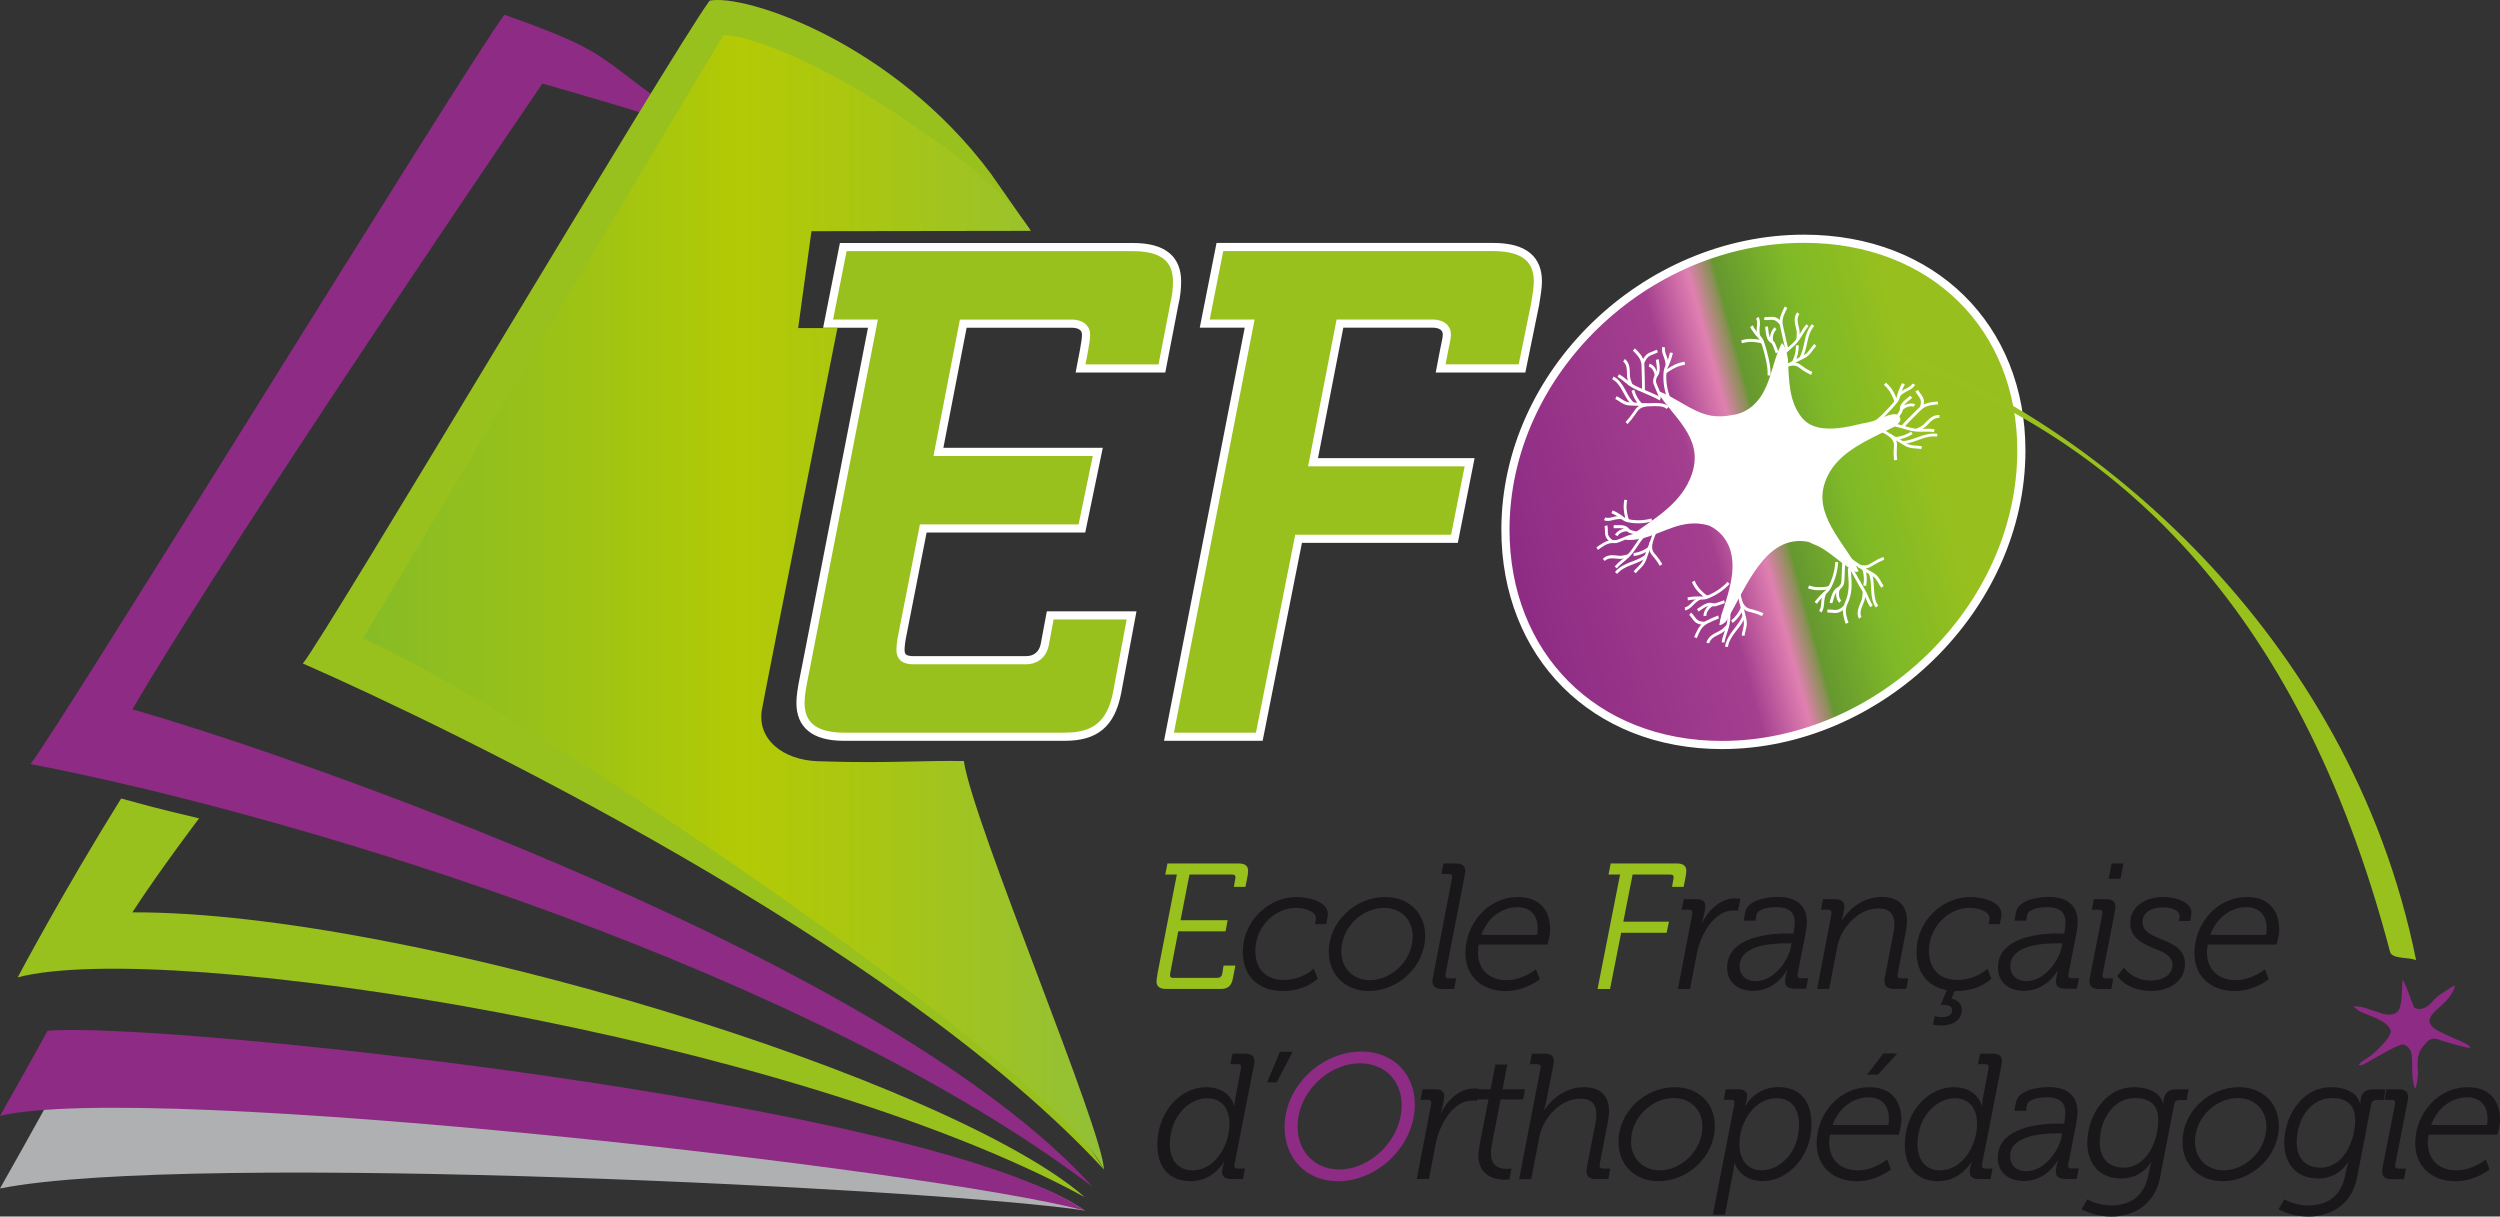
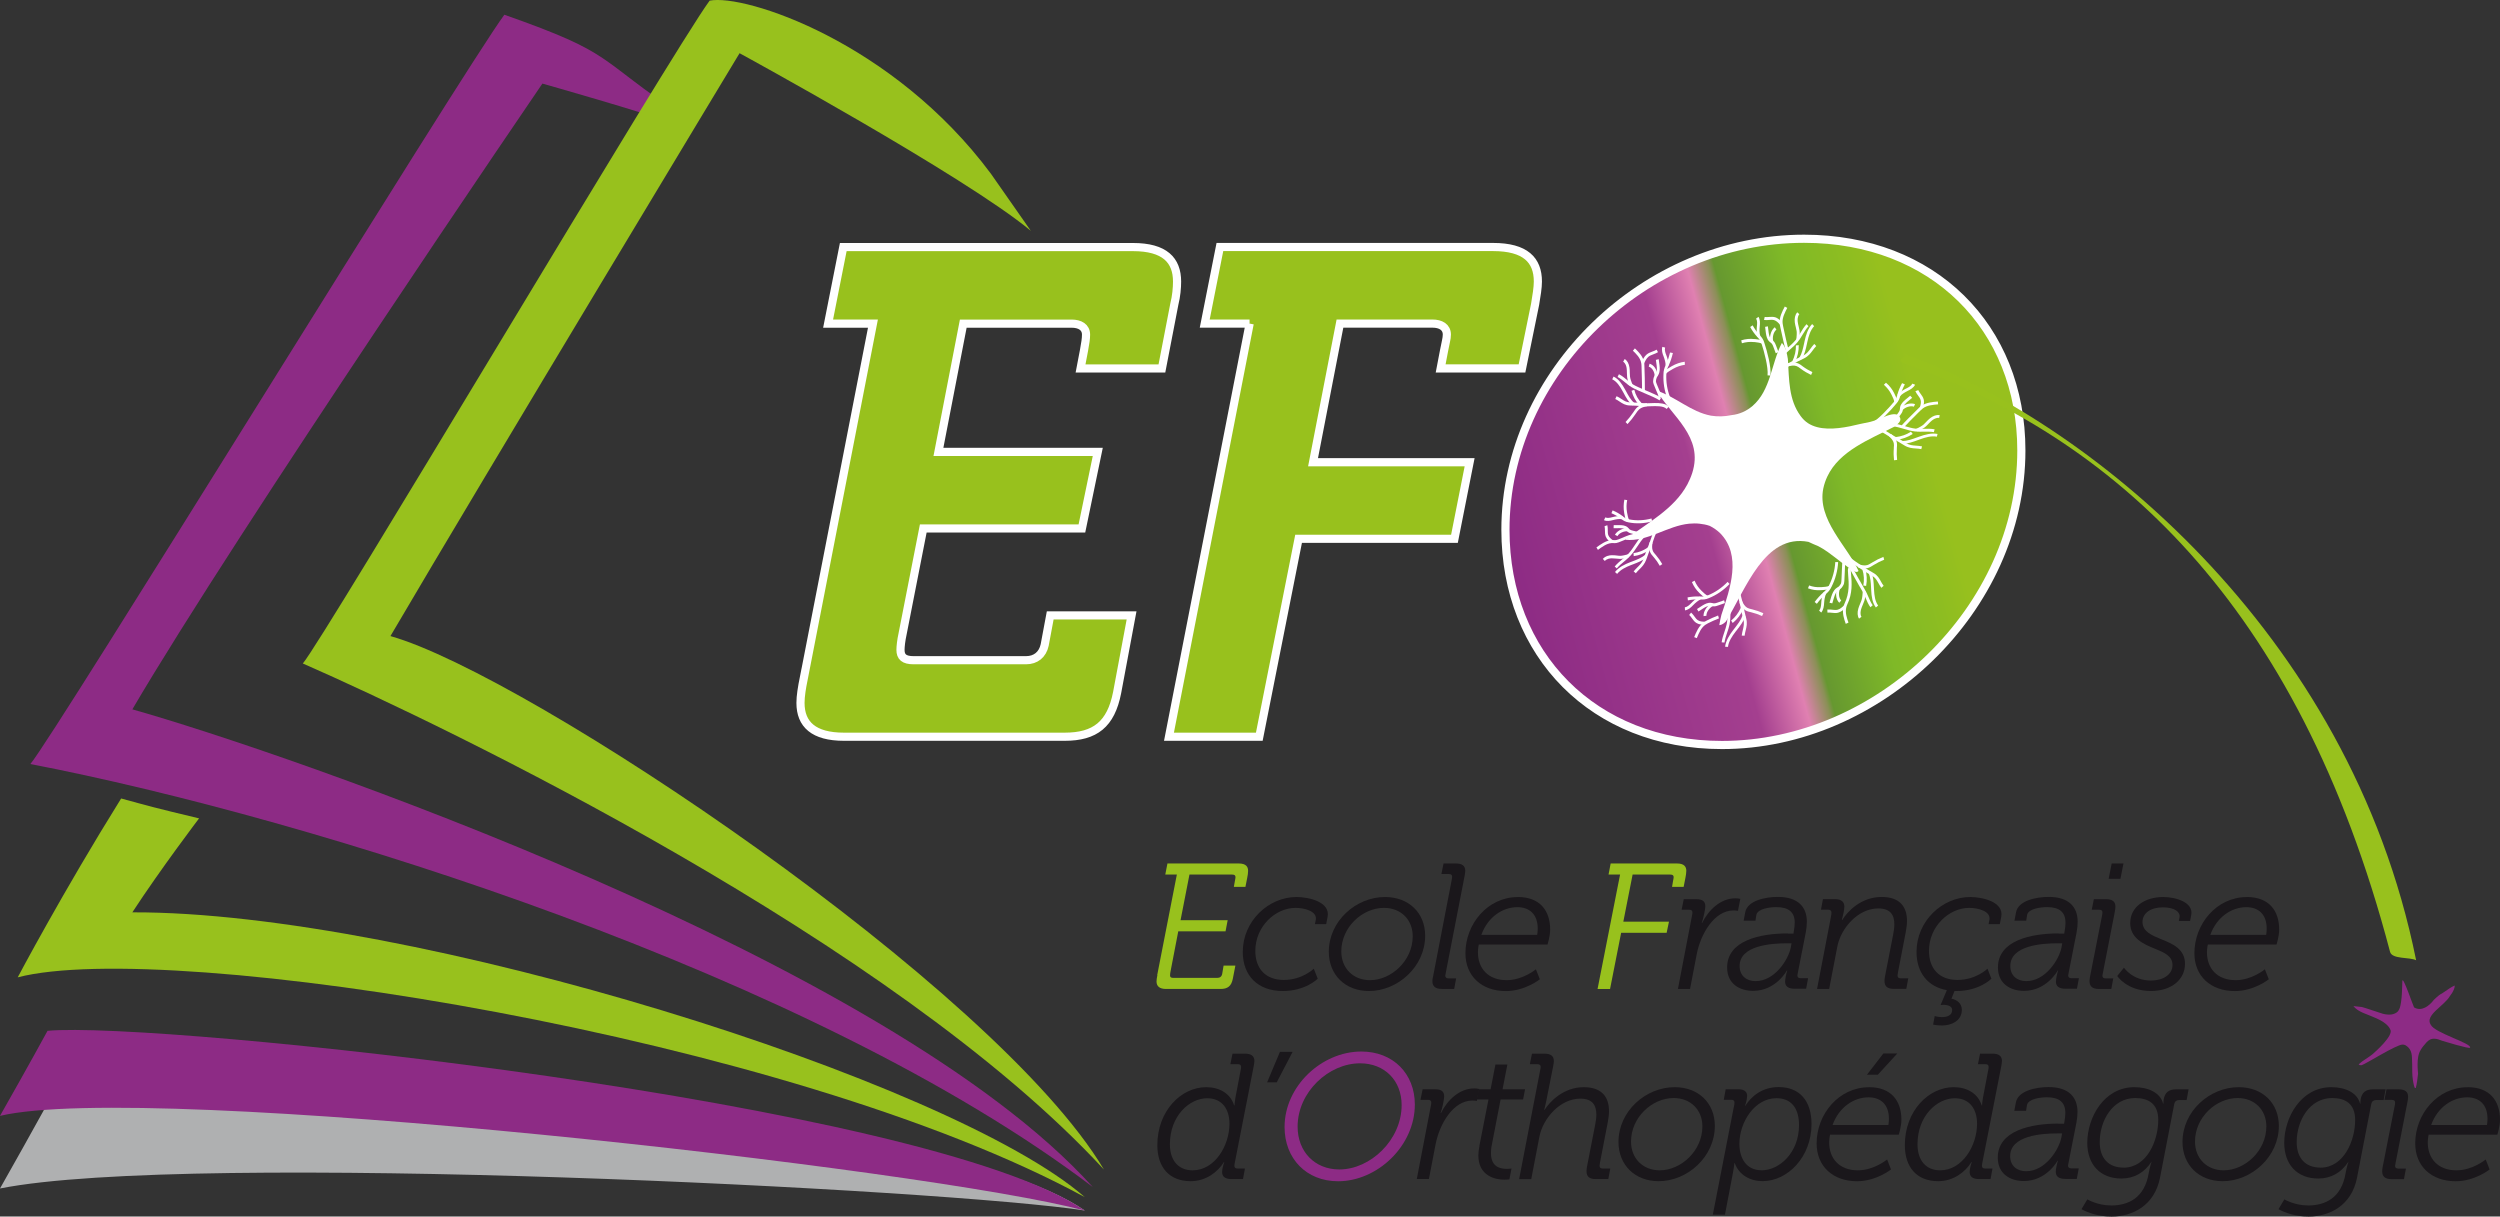
<svg xmlns="http://www.w3.org/2000/svg" id="Calque_2" data-name="Calque 2" viewBox="0 0 460 223.84">
  <rect x="0" y="0" width="460" height="223.84" fill="#333333" stroke="none" />
  <defs>
    <style>
      .cls-1 {
        fill: #fff;
      }

      .cls-2 {
        fill: #8d2b85;
      }

      .cls-3, .cls-4 {
        fill: none;
      }

      .cls-5 {
        fill: url(#Dégradé_sans_nom_2);
      }

      .cls-6 {
        fill: #98c11d;
      }

      .cls-7 {
        clip-path: url(#clippath-1);
      }

      .cls-8 {
        fill: #1a171b;
      }

      .cls-9 {
        fill: #afb0b1;
      }

      .cls-4 {
        stroke: #fff;
        stroke-miterlimit: 10;
        stroke-width: 1.5px;
      }

      .cls-10 {
        fill: url(#Dégradé_sans_nom_3);
      }

      .cls-11 {
        clip-path: url(#clippath);
      }
    </style>
    <clipPath id="clippath">
      <path class="cls-3" d="M277,97.49c0,22.97,16.25,39.6,39.85,39.6,28.81,0,55.08-25,55.08-54.19,0-22.71-16.24-38.96-39.98-38.96-29.19,0-54.95,24.62-54.95,53.55" />
    </clipPath>
    <linearGradient id="Dégradé_sans_nom_3" data-name="Dégradé sans nom 3" x1="-64.28" y1="531.11" x2="-62.46" y2="531.11" gradientTransform="translate(3749.89 28798.47) scale(54.05 -54.05)" gradientUnits="userSpaceOnUse">
      <stop offset="0" stop-color="#8d2b84" />
      <stop offset=".38" stop-color="#a43f8f" />
      <stop offset=".47" stop-color="#e080b1" />
      <stop offset=".51" stop-color="#8b9057" />
      <stop offset=".52" stop-color="#669830" />
      <stop offset=".65" stop-color="#7fb927" />
      <stop offset=".76" stop-color="#8dbd21" />
      <stop offset=".82" stop-color="#97c01e" />
      <stop offset="1" stop-color="#97c01e" />
    </linearGradient>
    <clipPath id="clippath-1">
-       <path class="cls-3" d="M66.75,117.42c31.87,14.35,128.44,80.63,136.36,97.78,0-6.91-24.12-63.85-25.76-75.17-3.62-.05-6.63.02-9.79.09-4.56.1-9.45.2-17.02-.05-6.62-.22-11.29-4.14-10.34-9.53.67-3.83,13.89-70.18,13.89-70.18h-7.23l2.45-17.82,40.35-.06c-6.56-9.87-19.39-17.84-19.39-17.84-14.87-10.89-31.13-18.18-37.15-18.18-13.59,22.43-61.85,103.99-66.38,110.97" />
-     </clipPath>
+       </clipPath>
    <linearGradient id="Dégradé_sans_nom_2" data-name="Dégradé sans nom 2" x1="-65.73" y1="531.94" x2="-63.91" y2="531.94" gradientTransform="translate(4982.76 39893.41) scale(74.79 -74.79)" gradientUnits="userSpaceOnUse">
      <stop offset="0" stop-color="#87bc26" />
      <stop offset=".23" stop-color="#98c119" />
      <stop offset=".51" stop-color="#b3ca05" />
      <stop offset=".65" stop-color="#abc70f" />
      <stop offset=".91" stop-color="#99c22c" />
      <stop offset="1" stop-color="#92c037" />
    </linearGradient>
  </defs>
  <g id="Calque_2-2" data-name="Calque 2">
    <g id="logo-navbar">
      <g>
        <path class="cls-9" d="M12.48,196.26c20-1.88,158.31,6.51,187.13,26.48-24.95-3.87-164.52-11.02-199.61-4.06,5.38-9.46,12.48-22.42,12.48-22.42" />
        <path class="cls-2" d="M126.07,21.67c-16.93-11.34-12.54-11.65-33.27-18.96C84.96,13.4,9.87,135.59,5.59,140.58c51.62,9.96,143.86,38.68,195.48,77.83-37.86-41.95-148.94-80.05-176.72-87.89C43.58,97.75,99.8,15.38,99.8,15.38c0,0,19.16,5.41,25.1,7.68,3.96,1.51-3.86-4.31,1.17-1.4" />
        <path class="cls-6" d="M182.33,31.97C164.29,7.71,137.02-1.17,130.57.12c-7.1,9.68-70.98,117.44-74.85,121.96,26.46,11.61,108.68,51.17,147.4,93.11-20-33.56-106.11-91.05-131.28-98.15,17.42-29.68,64.24-107.25,64.24-107.25,0,0,41.52,22.64,53.59,32.68" />
        <path class="cls-6" d="M36.63,150.58c-8.14-1.94-9.21-2.26-14.34-3.66-10.75,17.25-19.03,32.91-19.03,32.91,27.65-7.21,142.01,10.83,196.35,40.45-24.63-21.51-124.1-52.58-175.26-52.41,5.22-8,12.28-17.29,12.28-17.29" />
        <path class="cls-2" d="M8.75,189.67c20-1.88,162.04,13.11,190.86,33.08C171.4,215.19,27.47,198.83,0,205.32c5.38-9.46,8.75-15.66,8.75-15.66" />
        <path class="cls-6" d="M147.93,124.65l12.69-65.1h-8.25l2.79-14.09h53.3c5.84,0,8.12,2.41,8.12,6.35,0,1.14-.13,2.67-.51,4.19l-2.28,11.8h-14.97l.63-3.3c.25-1.4.38-2.16.38-2.92,0-1.4-1.14-2.03-2.66-2.03h-19.93l-4.57,23.6h29.32l-2.92,14.09h-29.19l-3.81,19.42c-.25,1.14-.38,2.28-.38,2.92,0,1.27.64,1.9,2.41,1.9h20.69c1.78,0,3.04-1.02,3.43-2.79l1.02-5.46h14.97l-2.66,14.21c-1.14,5.84-4.06,8.12-9.65,8.12h-40.61c-5.58,0-8-2.28-8-6.22,0-1.27.25-2.79.63-4.7" />
        <path class="cls-4" d="M147.93,124.65l12.69-65.1h-8.25l2.79-14.09h53.3c5.84,0,8.12,2.41,8.12,6.35,0,1.14-.13,2.67-.51,4.19l-2.28,11.8h-14.97l.63-3.3c.25-1.4.38-2.16.38-2.92,0-1.4-1.14-2.03-2.66-2.03h-19.93l-4.57,23.6h29.32l-2.92,14.09h-29.19l-3.81,19.42c-.25,1.14-.38,2.28-.38,2.92,0,1.27.64,1.9,2.41,1.9h20.69c1.78,0,3.04-1.02,3.43-2.79l1.02-5.46h14.97l-2.66,14.21c-1.14,5.84-4.06,8.12-9.65,8.12h-40.61c-5.58,0-8-2.28-8-6.22,0-1.27.25-2.79.63-4.7Z" />
        <path class="cls-6" d="M229.92,59.54h-8.25l2.79-14.09h50.26c5.96,0,8.25,2.41,8.25,6.35,0,1.14-.26,2.67-.51,4.19l-2.41,11.8h-14.97l.63-3.3c.25-1.4.51-2.16.51-2.92,0-1.4-1.14-2.03-2.66-2.03h-17.01l-4.95,25.51h28.81l-2.79,14.09h-28.68l-7.23,36.42h-16.62l14.85-76.02Z" />
-         <path class="cls-4" d="M229.92,59.54h-8.25l2.79-14.09h50.26c5.96,0,8.25,2.41,8.25,6.35,0,1.14-.26,2.67-.51,4.19l-2.41,11.8h-14.97l.63-3.3c.25-1.4.51-2.16.51-2.92,0-1.4-1.14-2.03-2.66-2.03h-17.01l-4.95,25.51h28.81l-2.79,14.09h-28.68l-7.23,36.42h-16.62l14.85-76.02Z" />
+         <path class="cls-4" d="M229.92,59.54h-8.25l2.79-14.09h50.26c5.96,0,8.25,2.41,8.25,6.35,0,1.14-.26,2.67-.51,4.19l-2.41,11.8h-14.97l.63-3.3c.25-1.4.51-2.16.51-2.92,0-1.4-1.14-2.03-2.66-2.03h-17.01l-4.95,25.51h28.81l-2.79,14.09h-28.68l-7.23,36.42h-16.62l14.85-76.02" />
      </g>
      <g class="cls-11">
        <rect class="cls-10" x="266.56" y="33.24" width="115.8" height="114.55" transform="translate(-12.37 87.06) rotate(-15)" />
      </g>
      <path class="cls-4" d="M331.95,43.93c23.73,0,39.98,16.24,39.98,38.96,0,29.19-26.27,54.19-55.08,54.19-23.61,0-39.85-16.63-39.85-39.6,0-28.93,25.76-53.55,54.95-53.55Z" />
      <g class="cls-7">
        <rect class="cls-5" x="66.75" y="6.45" width="136.36" height="208.75" />
      </g>
      <g>
        <path class="cls-1" d="M341.95,105.01c-1.97-4.42-7.66-9.42-6.46-15.15.17-.79.42-1.51.74-2.19,2.22-4.71,7.77-6.82,12.19-9.09.65-.44,1.44-1.02,1.22-1.65-.63-1.8-3.67.3-5.5.69-.61.13-1.21.26-1.82.38-2.51.62-5.55,1.23-7.97.59-.61-.16-1.18-.4-1.69-.73-.55-.37-.99-.82-1.35-1.32-2.21-3-2.1-6.65-2.34-10.47-.18-1.07-.36-2.14-1.1-2.98-1.98,3.77-2.01,8.69-5.43,11.63-.53.44-1.1.81-1.74,1.1-.64.28-1.33.48-2.09.56-.67.14-1.32.22-1.95.23-.63.01-1.25-.03-1.85-.13-3.68-.69-6.45-3.46-9.98-4.61,2.76,4.74,8.69,8.49,6.54,15.16-.24.75-.55,1.45-.9,2.11-2.47,4.59-7.4,7.08-11.42,10.18,4.09.42,7.74-2.57,11.75-2.96.64-.06,1.28-.07,1.91,0,.63.06,1.26.19,1.88.4.72.36,1.34.8,1.88,1.31,4.06,4.09,1.88,10.24.27,15.05-.16.64-.3,1.28-.39,1.91.46-.03.89-.33,1.23-.69,3.66-5.92,7.08-16.18,15.17-14.64.56.26,1.3.6,1.8.79.61.31,1.19.68,1.76,1.08,1.72,1.21,3.33,2.7,5.13,3.66.26.03.44-.04.54-.2" />
        <path class="cls-1" d="M320.28,107.17l-.48-.2c-.47,1.1-.13,2.36.17,3.48.1.37.19.72.25,1.05.15.85.36,1.7.57,2.49.18.71.05,1.25-.1,1.88-.08.34-.17.68-.21,1.08l.53.02c.04-.36.12-.69.2-1,.16-.64.32-1.31.1-2.16-.2-.78-.4-1.62-.56-2.45-.06-.34-.16-.71-.26-1.09-.28-1.03-.59-2.19-.2-3.1" />
        <path class="cls-1" d="M318.62,110.55l-.51-.11c-.19.79-.21,1.59-.23,2.36-.01.67-.03,1.36-.16,2.01-.1.49-.27.99-.43,1.47-.21.61-.42,1.25-.51,1.91l.53.04c.08-.6.27-1.18.48-1.79.17-.5.34-1.01.45-1.54.14-.71.16-1.42.17-2.12.02-.78.03-1.51.21-2.23" />
        <path class="cls-1" d="M321.15,113.36l-.5-.16c-.3.88-.9,1.65-1.48,2.4l-.24.31c-.7.92-1.37,1.93-1.51,3.09l.53.03c.12-1.02.74-1.94,1.39-2.79l.24-.3c.61-.79,1.24-1.6,1.58-2.58" />
        <path class="cls-1" d="M316.13,113.25c-.68.28-1.39.56-2.07.92-.19.1-.4.21-.59.36-.91.67-1.37,1.79-1.74,2.7l.48.19c.42-1.02.82-1.91,1.54-2.43.17-.12.35-.22.52-.31.65-.34,1.35-.62,2.02-.9l-.16-.52Z" />
-         <path class="cls-1" d="M317.73,114.95c-.36.38-.85.86-1.15,1.03-.2.12-.41.23-.64.34-.28.13-.56.27-.83.45-.62.41-1.02.95-1.12,1.52l.52.07c.1-.55.58-.93.86-1.12.24-.16.5-.28.77-.42.22-.11.46-.22.68-.36.42-.26,1.03-.88,1.27-1.13l-.36-.38Z" />
        <path class="cls-1" d="M317.23,110.45c-.4.15-.81.29-1.22.43-.21.07-.44.15-.65.14-.09,0-.18-.03-.27-.05-.09-.02-.19-.04-.28-.05-.58-.07-1.13.23-1.6.52-.32.2-.65.4-.96.62l.26.46c.31-.21.63-.42.94-.61.39-.24.85-.49,1.27-.44.08,0,.15.03.23.04.11.03.22.05.35.06.31.02.61-.08.85-.17.41-.14.82-.28,1.23-.43l-.14-.53Z" />
        <path class="cls-1" d="M311.16,112.71l-.35.45c.2.17.35.38.52.62.22.3.45.62.78.83.49.32,1.1.34,1.59.35l.05-.56c-.45-.01-.97-.03-1.34-.28-.26-.17-.45-.43-.65-.71-.18-.24-.36-.5-.6-.7" />
        <path class="cls-1" d="M315.02,111c-.8.35-1.62,1.39-1.57,2.37l.53-.07c-.03-.7.61-1.52,1.21-1.79l-.18-.52Z" />
        <path class="cls-1" d="M320.52,110.59l-.47.29c.26.52.59,1.11,1.13,1.43.3.18.64.26.96.33l.12.03c.67.16,1.33.39,1.96.68l.24-.52c-.66-.3-1.35-.54-2.05-.71l-.13-.03c-.3-.07-.58-.14-.82-.28-.43-.26-.7-.75-.94-1.23" />
        <path class="cls-1" d="M320.79,112.04l-.48-.21c-.4.92-1.02,1.74-1.79,2.36l.3.44c.84-.68,1.52-1.58,1.97-2.58" />
        <path class="cls-1" d="M317.87,107.07c-1.03,1.08-2.28,1.94-3.62,2.47-.2.08-.43.16-.66.2-.23.03-.46.03-.7.01h-.15c-.74-.03-1.49.03-2.23.17l.06.55c.7-.14,1.41-.2,2.12-.17h.15c.26.02.53.03.8-.01.28-.04.55-.14.78-.23,1.41-.56,2.74-1.47,3.82-2.61l-.36-.38Z" />
        <path class="cls-1" d="M311.8,106.84l-.49.26c.32.76.79,1.45,1.37,2l.09.09c.37.36.76.73,1.25.97l.25-.51c-.42-.2-.76-.53-1.12-.88l-.09-.09c-.53-.51-.96-1.14-1.25-1.83" />
        <path class="cls-1" d="M312.79,109.77c-.68.26-1.39.98-1.59,1.19-.36.38-.75.73-1.19.79l.03.56c.61-.08,1.1-.54,1.51-.97.35-.37.93-.87,1.38-1.05l-.15-.53Z" />
        <path class="cls-1" d="M338.44,100.47l-.5.22c.43,1.3,2.84,2.91,4.14,3.78l.32.21c.68.46,1.39.88,2.06,1.26.61.35.86.81,1.16,1.34.16.29.32.58.55.88l.42-.37c-.21-.27-.36-.55-.51-.82-.3-.55-.61-1.12-1.34-1.53-.66-.38-1.37-.79-2.03-1.24l-.32-.22c-1.16-.77-3.57-2.39-3.95-3.52" />
        <path class="cls-1" d="M340.25,103.33l-.46.31.14.25c.72,1.31,2.05,3.76,2.73,4.87.25.4.44.86.63,1.31.24.57.49,1.15.86,1.66l.43-.36c-.33-.46-.56-1-.8-1.56-.2-.46-.4-.94-.67-1.37-.67-1.1-2-3.54-2.72-4.85l-.14-.25Z" />
        <path class="cls-1" d="M344.34,105.25l-.49.26c.34.81.39,1.77.43,2.7l.02.38c.06,1.14.2,2.31.86,3.19l.42-.36c-.57-.77-.7-1.85-.76-2.9l-.02-.38c-.05-.98-.09-1.99-.47-2.89" />
        <path class="cls-1" d="M340.12,104.42c-.15.31-.11.78-.05,1.5.11,1.27.27,3.18-.65,5.07-.12.24-.18.49-.23.7-.26,1.12.12,2.22.43,3.1l.5-.23c-.28-.81-.64-1.82-.41-2.77.04-.18.1-.39.19-.57,1-2.05.82-4.06.71-5.39-.04-.5-.09-1.02-.01-1.17l-.46-.23Z" />
        <path class="cls-1" d="M343.28,108.83h-.53c-.03.53-.1,1.21-.21,1.55-.07.23-.17.46-.27.69-.12.29-.25.6-.34.91-.21.73-.16,1.39.13,1.85l.45-.33c-.28-.44-.16-1.06-.07-1.39.08-.28.2-.56.32-.85.1-.24.2-.48.29-.74.16-.48.22-1.35.24-1.7" />
        <path class="cls-1" d="M339.1,103.03c-.13.24-.16.84-.21,2.27-.03.74-.06,1.86-.14,2.05-.11.19-.24.42-.4.56-.07.06-.15.11-.24.16-.09.05-.17.11-.25.17-.49.38-.72.99-.9,1.53-.12.37-.23.75-.33,1.13l.51.12c.1-.37.21-.74.33-1.1.14-.45.33-.96.69-1.23.07-.05.13-.09.21-.14.1-.06.21-.13.31-.22.25-.22.41-.5.54-.74.14-.24.17-.86.22-2.32.02-.77.06-1.82.14-2.01l-.46-.25Z" />
        <path class="cls-1" d="M339.33,111.39c-.36.32-.76.69-1.21.8-.31.08-.63.04-.97,0-.3-.03-.6-.07-.92-.03l.02.56c.26-.03.52,0,.8.03.37.04.75.09,1.15-.01.58-.15,1.06-.58,1.45-.93l-.32-.42Z" />
        <path class="cls-1" d="M338.55,108.38l-.47-.22c-.38.83-.33,2.13.35,2.75l.36-.43c-.49-.44-.52-1.48-.24-2.1" />
        <path class="cls-1" d="M346.54,102.46c-.7.28-1.39.63-2.04,1.03l-.12.07c-.28.17-.54.34-.82.42-.5.14-1.03.01-1.53-.13l-.17.54c.55.16,1.18.31,1.81.13.35-.1.66-.29.96-.48l.11-.07c.63-.39,1.28-.72,1.95-.99l-.15-.52Z" />
        <path class="cls-1" d="M343.19,104.63l-.5.21c.29.92.35,1.92.16,2.9l.52.07c.2-1.08.14-2.18-.18-3.19" />
        <path class="cls-1" d="M338.22,103.42h-.53c-.08,1.49-.49,2.98-1.17,4.33-.1.2-.23.43-.38.62-.15.19-.34.35-.53.53l-.12.11c-.59.53-1.12,1.12-1.6,1.76l.41.33c.45-.61.96-1.17,1.51-1.67l.12-.1c.21-.18.42-.37.61-.61.19-.24.33-.5.45-.73.72-1.42,1.15-3,1.23-4.57" />
        <path class="cls-1" d="M336.61,107.8c-.45.17-.94.2-1.44.23h-.13c-.74.05-1.49-.05-2.16-.31l-.21.53c.74.28,1.56.4,2.36.34h.13c.53-.04,1.07-.07,1.6-.27l-.15-.53Z" />
        <path class="cls-1" d="M335.55,108.98c-.35.67-.43,1.68-.44,1.97-.03.51-.09,1.04-.39,1.41l.39.35c.41-.5.5-1.17.53-1.76.03-.51.14-1.27.37-1.72l-.46-.24Z" />
        <path class="cls-1" d="M333.83,63.28c-.28.29-.49.58-.69.86-.38.52-.71.97-1.37,1.29-.77.37-1.52.74-2.27,1.17-.28.16-.61.32-.96.48-1.05.49-2.24,1.05-2.78,2.11l.46.24c.44-.88,1.54-1.39,2.5-1.84.36-.17.7-.33,1-.5.73-.42,1.48-.79,2.23-1.15.79-.39,1.2-.94,1.59-1.47.19-.26.39-.53.65-.8l-.36-.38Z" />
        <path class="cls-1" d="M332.4,59.65c-.45.49-.8,1.06-1.13,1.62-.26.43-.54.88-.85,1.27-.42.52-.94.98-1.44,1.42-.58.51-1.19,1.04-1.66,1.69l.41.32c.44-.6.99-1.08,1.57-1.6.52-.46,1.06-.93,1.51-1.49.34-.42.62-.89.89-1.34.34-.55.65-1.08,1.06-1.52l-.37-.38Z" />
        <path class="cls-1" d="M333.43,59.63c-.8.85-1.14,2.02-1.39,3.15l-.08.38c-.2.93-.4,1.88-.88,2.67l.44.28c.53-.88.75-1.89.96-2.86l.08-.38c.23-1.04.54-2.11,1.24-2.86l-.36-.38Z" />
        <path class="cls-1" d="M328.4,56.41c-.46.87-1.02,1.94-.94,3.07.02.24.06.47.11.68l.1.46c.24,1.12.7,3.2.9,3.81l.5-.21c-.19-.59-.66-2.73-.88-3.76l-.1-.46c-.04-.19-.08-.39-.1-.6-.07-.96.46-1.95.87-2.75l-.46-.25Z" />
        <path class="cls-1" d="M330.68,57.46c-.37.45-.53,1.1-.44,1.84.04.32.11.63.19.92.06.24.11.47.15.71.05.34,0,1.02-.05,1.54l.53.03c.04-.35.13-1.21.05-1.7-.04-.26-.1-.51-.16-.75-.07-.29-.14-.57-.17-.86-.04-.33-.05-.95.3-1.38l-.39-.35Z" />
        <path class="cls-1" d="M325.31,60.04l-.53.1c.04.38.09.76.14,1.14.08.54.21,1.16.63,1.56.07.07.15.13.22.18.08.06.15.11.21.18.14.15.24.38.31.59.15.4.31.8.45,1.21l.5-.23c-.15-.41-.3-.82-.46-1.22-.09-.24-.21-.53-.42-.75-.09-.09-.18-.16-.27-.23-.06-.05-.12-.09-.18-.15-.31-.29-.41-.8-.48-1.26-.06-.36-.1-.74-.14-1.11" />
        <path class="cls-1" d="M326.87,58.47c-.07-.03-.14-.06-.22-.09-.38-.11-.77-.09-1.14-.06-.28.02-.55.04-.81,0l-.12.55c.31.05.62.03.92,0,.34-.03.67-.05.96.04.43.13.77.51,1.08.85l.39-.4c-.28-.32-.63-.69-1.07-.9" />
        <path class="cls-1" d="M326.57,60.21c-.78.59-1.05,1.89-.81,2.73l.51-.2c-.18-.63.03-1.66.59-2.08l-.29-.45Z" />
        <path class="cls-1" d="M330.91,66.89c-.06-.03-.12-.05-.18-.07-.6-.21-1.25-.08-1.82.05l.08.55c.52-.13,1.07-.23,1.54-.07.26.09.5.26.74.45l.11.08c.58.43,1.21.8,1.86,1.11l.24-.52c-.63-.3-1.23-.65-1.78-1.06l-.1-.08c-.22-.16-.44-.33-.69-.44" />
        <path class="cls-1" d="M330.98,63.51l-.53.05c.02.99-.21,1.98-.65,2.89l.46.23c.49-.99.73-2.08.71-3.17" />
        <path class="cls-1" d="M322.49,59.86l-.46.31c.36.66.8,1.27,1.3,1.82l.1.11c.17.18.32.35.44.55.12.2.2.42.27.64.45,1.35,1.25,4.31,1.09,5.78l.53.03c.18-1.57-.62-4.52-1.12-6.02-.08-.23-.18-.5-.32-.74-.14-.24-.33-.44-.5-.63l-.1-.11c-.47-.52-.88-1.1-1.23-1.73" />
        <path class="cls-1" d="M324.48,62.72c-.49-.22-1.03-.28-1.55-.33h-.13c-.79-.1-1.63-.02-2.41.23l.12.54c.72-.22,1.48-.3,2.21-.22h.13c.5.07.98.11,1.4.3l.23-.52Z" />
        <path class="cls-1" d="M323.57,58.29l-.45.33c.24.37.21.9.15,1.42-.03.29-.12,1.29.11,1.98l.5-.22c-.16-.46-.15-1.22-.09-1.73.07-.59.09-1.26-.23-1.78" />
        <path class="cls-1" d="M306.54,74.46c-.78-.36-1.85-.32-2.83-.28-.49.02-.95.04-1.31,0-.82-.09-1.66-.12-2.44-.14-.71-.02-1.13-.3-1.63-.63-.26-.18-.54-.36-.88-.51l-.24.52h0c.3.14.56.31.81.48.51.34,1.03.69,1.88.71.78.02,1.6.06,2.4.14.39.04.88.02,1.38,0,1.12-.04,2.4-.09,2.99.5l.38-.42c-.15-.15-.33-.27-.53-.36" />
        <path class="cls-1" d="M297.88,68.86l-.25.51c.5.25.93.61,1.39.99.37.31.76.63,1.19.88.55.33,1.44.71,2.38,1.11,1.07.45,2.17.92,2.76,1.32l.3-.48c-.63-.42-1.75-.9-2.84-1.36-.92-.39-1.8-.76-2.32-1.08-.4-.24-.77-.54-1.12-.84-.46-.38-.93-.77-1.48-1.05" />
        <path class="cls-1" d="M296.9,69.28l-.25.51c.85.41,1.42,1.29,1.9,2.17l.18.32c.44.83.91,1.69,1.63,2.3l.34-.45c-.65-.55-1.09-1.36-1.51-2.15l-.18-.32c-.53-.96-1.15-1.91-2.12-2.38" />
        <path class="cls-1" d="M300.82,64.1l-.37.43c.6.57,1.34,1.29,1.53,2.22.04.2.05.41.06.61.03.79.12,3.82.09,4.56h.53c.03-.77-.05-3.82-.09-4.62,0-.22-.02-.45-.07-.69-.22-1.1-1.02-1.88-1.67-2.5" />
        <path class="cls-1" d="M298.94,66.06l-.28.5c.44.25.59.84.64,1.17.04.28.05.57.05.88,0,.26.01.52.04.78.05.49.35,1.28.48,1.59l.49-.25c-.19-.47-.41-1.09-.44-1.44-.03-.24-.03-.48-.04-.73,0-.31-.01-.63-.06-.95-.11-.73-.42-1.28-.88-1.55" />
        <path class="cls-1" d="M305.2,66.09l-.52.13c.06.36.11.74.15,1.1.05.46.09.98-.13,1.39-.04.07-.09.15-.13.21-.07.1-.14.21-.2.33-.14.3-.18.63-.2.89-.03.28.18.8.53,1.6.2.45.49,1.13.48,1.3h.53c.02-.27-.19-.77-.53-1.56-.2-.46-.5-1.15-.49-1.32.02-.22.05-.48.15-.68.04-.09.09-.17.15-.26.06-.09.11-.17.16-.27.3-.56.26-1.19.2-1.74-.04-.38-.09-.76-.15-1.13" />
        <path class="cls-1" d="M304.81,64.34c-.23.15-.49.24-.76.34-.36.13-.73.27-1.06.54-.48.4-.75,1-.97,1.48l.48.21c.2-.45.43-.95.8-1.26.25-.21.57-.32.9-.45.29-.11.59-.22.87-.4l-.25-.47Z" />
        <path class="cls-1" d="M303.77,67.01c-.08-.04-.16-.07-.25-.09l-.15.55c.64.16,1.1,1.04,1.08,1.72l.53-.03c.01-.81-.46-1.8-1.21-2.14" />
        <path class="cls-1" d="M303.02,74.19c-.57.11-1.23.27-1.74.72-.28.25-.49.56-.69.86l-.08.12c-.42.62-.9,1.22-1.41,1.76l.36.38c.54-.57,1.03-1.19,1.47-1.84l.08-.12c.19-.28.36-.54.59-.74.4-.36.95-.49,1.48-.59l-.06-.55Z" />
        <path class="cls-1" d="M300.71,71.72l-.51.18c.26,1.03.77,1.96,1.48,2.69l.38-.41c-.65-.67-1.11-1.51-1.35-2.45" />
        <path class="cls-1" d="M307.8,64.95l-.51-.09c-.17.74-.41,1.46-.72,2.15l-.07.15c-.12.26-.24.52-.31.81-.08.29-.1.59-.11.84-.08,1.57.17,3.14.74,4.55l.49-.25c-.54-1.33-.78-2.82-.7-4.3.01-.23.03-.48.09-.72.06-.24.17-.46.28-.71l.07-.15c.33-.73.58-1.49.76-2.27" />
        <path class="cls-1" d="M309.98,66.56c-.8.1-1.61.38-2.34.8l-.12.07c-.47.27-.96.55-1.37.97l.36.39c.35-.36.79-.61,1.25-.87l.12-.07c.67-.38,1.41-.63,2.14-.73l-.03-.56Z" />
        <path class="cls-1" d="M306.38,63.95l-.51-.13c-.17.63.02,1.25.24,1.78.18.46.39,1.17.36,1.67h.53c.05-.75-.3-1.66-.4-1.92-.19-.46-.34-.95-.22-1.4" />
        <path class="cls-1" d="M305.43,96.34c-.94.68-1.37,1.93-1.74,3.03-.12.37-.24.71-.37,1.02-.34.81-.63,1.63-.9,2.41-.25.7-.64,1.09-1.09,1.54-.24.24-.49.49-.74.8l.4.34c.22-.28.46-.52.69-.75.46-.46.94-.94,1.24-1.78.27-.77.56-1.58.89-2.37.14-.33.26-.68.38-1.06.34-1.02.73-2.17,1.51-2.73l-.28-.46Z" />
        <path class="cls-1" d="M302.27,98.38c-.57.56-1.01,1.23-1.44,1.88-.37.56-.75,1.13-1.2,1.62-.34.36-.73.69-1.12,1.02-.49.41-.99.83-1.41,1.34l.39.35c.38-.47.84-.86,1.33-1.26.4-.33.81-.67,1.17-1.07.49-.52.88-1.12,1.27-1.7.43-.65.83-1.26,1.36-1.78l-.35-.4Z" />
        <path class="cls-1" d="M302.74,102.07c-.7.59-1.58.92-2.42,1.24l-.35.13c-1.03.4-2.08.9-2.81,1.81l.39.35c.64-.8,1.61-1.25,2.57-1.63l.35-.13c.89-.34,1.8-.69,2.58-1.34l-.31-.43Z" />
        <path class="cls-1" d="M300.6,98.33c-.43-.08-1.16.23-1.93.56-.58.25-1.24.53-1.51.5-.19-.02-.41-.03-.64-.01-1.05.08-2.01.79-2.78,1.35l.28.45c.71-.52,1.59-1.18,2.49-1.25.2-.02.39,0,.57.01.4.03,1.02-.24,1.75-.55.6-.26,1.35-.58,1.63-.53l.13-.55Z" />
        <path class="cls-1" d="M299.56,102c-.48.13-1.11.27-1.43.27-.22,0-.44-.03-.67-.06-.28-.03-.57-.06-.88-.05-.4,0-1.15.11-1.66.68l.37.38c.37-.42.96-.49,1.27-.49.27,0,.53.02.81.05.23.02.47.05.71.06.46,0,1.26-.2,1.58-.28l-.1-.54Z" />
        <path class="cls-1" d="M301.6,97.92c-.39-.09-.78-.18-1.16-.28-.2-.05-.42-.11-.57-.22-.06-.05-.12-.11-.18-.18-.06-.07-.12-.14-.19-.2-.42-.37-1-.41-1.51-.42-.36,0-.71,0-1.07.01l-.02.56c.35-.01.7-.02,1.04-.01.43,0,.91.03,1.2.3.05.05.1.1.15.16.07.08.14.17.24.24.23.18.51.26.74.31.39.1.78.19,1.17.28l.15-.55Z" />
        <path class="cls-1" d="M295.75,96.64l-.51.18c.06.24.06.51.07.79,0,.38.01.77.15,1.13.21.54.67.88,1.03,1.16l.32-.46c-.33-.25-.71-.54-.87-.94-.11-.27-.11-.59-.11-.94,0-.3,0-.61-.08-.92" />
        <path class="cls-1" d="M299.61,97.22c-.8-.12-1.98.32-2.46,1.17l.45.26c.35-.61,1.29-.97,1.9-.88l.11-.55Z" />
        <path class="cls-1" d="M304.06,99.82l-.53-.04c-.08.59-.14,1.26.1,1.83.14.32.35.56.56.8l.08.09c.43.49.81,1.04,1.13,1.61l.46-.31c-.34-.6-.74-1.17-1.19-1.69l-.08-.09c-.19-.22-.37-.42-.47-.67-.19-.44-.13-.99-.06-1.52" />
        <path class="cls-1" d="M303.21,100.73c-.81.57-1.72.93-2.64,1.04l.03.56c1.01-.13,2-.52,2.88-1.14l-.27-.46Z" />
        <path class="cls-1" d="M303.89,95.4c-1.37.37-2.78.43-4.1.17-.21-.04-.42-.09-.61-.18-.19-.09-.36-.22-.54-.36l-.11-.09c-.55-.42-1.16-.76-1.81-1.03l-.22.52c.61.26,1.18.58,1.7.98l.11.08c.2.15.39.3.63.41.25.11.5.17.72.22,1.39.28,2.88.21,4.32-.18l-.1-.54Z" />
        <path class="cls-1" d="M299.4,92.02l-.52-.08c-.16.81-.17,1.65-.03,2.43l.02.13c.09.51.19,1.03.44,1.49l.46-.3c-.21-.39-.29-.85-.38-1.33l-.02-.13c-.13-.7-.12-1.47.03-2.21" />
        <path class="cls-1" d="M298.56,94.99c-.66-.14-1.58.09-1.85.16-.48.13-.97.22-1.33.05l-.25.51s.02,0,.03.01c.5.23,1.09.12,1.65-.03.47-.13,1.18-.25,1.62-.16l.14-.55Z" />
        <path class="cls-1" d="M325.35,87.9c.46-.99.1-2.13-.8-2.55-.9-.42-2,.04-2.46,1.03-.46.98-.1,2.12.8,2.54.9.42,2-.04,2.46-1.02" />
        <path class="cls-1" d="M353.65,82.13c-.4-.08-.75-.1-1.1-.13-.64-.05-1.2-.08-1.82-.47-.73-.45-1.44-.89-2.2-1.29-.29-.16-.6-.35-.92-.56-.97-.62-2.08-1.33-3.27-1.22l.05.52c.98-.09,1.99.56,2.89,1.13.33.21.65.41.96.58.75.4,1.45.83,2.17,1.27.75.46,1.43.52,2.09.56.33.02.66.05,1.02.12l.13-.51Z" />
        <path class="cls-1" d="M355.96,78.99c-.66-.12-1.33-.11-1.97-.09-.51,0-1.03.02-1.53-.03-.66-.07-1.32-.27-1.97-.46-.74-.22-1.51-.45-2.32-.5l-.05.52c.74.05,1.44.26,2.19.48.66.2,1.35.4,2.07.48.54.06,1.08.05,1.61.04.65-.01,1.26-.02,1.85.09l.12-.51Z" />
        <path class="cls-1" d="M356.52,79.85c-1.15-.22-2.32.11-3.41.5l-.37.13c-.89.33-1.81.66-2.73.68v.52c1.03-.02,2-.38,2.93-.72l.36-.13c1-.36,2.07-.67,3.08-.48l.13-.51Z" />
        <path class="cls-1" d="M356.57,73.88c-.97.08-2.19.17-3.1.84-.2.14-.37.3-.52.46l-.33.33c-.82.8-2.33,2.3-2.74,2.8l.45.31c.4-.47,1.96-2.02,2.7-2.76l.34-.33c.14-.14.29-.28.45-.4.77-.57,1.89-.65,2.79-.73l-.04-.52Z" />
        <path class="cls-1" d="M356.89,76.37c-.58-.07-1.21.14-1.79.61-.25.2-.47.43-.68.65-.17.18-.34.35-.51.51-.26.23-.86.55-1.33.78l.25.46c.32-.16,1.1-.54,1.47-.87.2-.17.38-.36.55-.54.21-.22.41-.42.63-.6.26-.21.77-.55,1.33-.48l.09-.52Z" />
        <path class="cls-1" d="M351.84,73.2l-.36-.39c-.3.24-.6.48-.88.73-.42.36-.87.79-.98,1.37-.02.09-.03.19-.03.28,0,.1-.01.19-.04.27-.05.2-.2.4-.33.58-.26.35-.52.69-.78,1.03l.46.29c.26-.34.53-.69.79-1.04.15-.2.34-.46.41-.76.03-.12.04-.24.05-.35,0-.08.01-.15.03-.23.08-.42.46-.77.81-1.08.28-.24.57-.48.86-.71" />
        <path class="cls-1" d="M354,73.69c-.01-.08-.03-.15-.05-.23-.1-.38-.34-.69-.56-1-.17-.23-.33-.45-.43-.68l-.53.2c.12.29.31.54.49.79.21.28.4.54.48.84.12.43-.02.93-.14,1.36l.55.12c.11-.4.25-.9.19-1.39" />
        <path class="cls-1" d="M352.37,74.36c-.92-.35-2.16.12-2.73.77l.44.32c.44-.49,1.42-.86,2.07-.62l.23-.48Z" />
        <path class="cls-1" d="M349.04,81.59c0-.06-.02-.13-.03-.19-.14-.62-.6-1.1-1.02-1.51l-.42.36c.38.38.77.78.88,1.27.06.27.04.56.01.87v.13c-.06.72-.04,1.45.04,2.17l.57-.07c-.08-.69-.1-1.38-.05-2.07v-.13c.03-.27.05-.55.02-.82" />
        <path class="cls-1" d="M351.94,79.85l-.32-.42c-.83.54-1.79.88-2.79.99l.05.52c1.1-.12,2.15-.49,3.06-1.09" />
        <path class="cls-1" d="M350.49,70.72l-.51-.22c-.36.66-.65,1.35-.85,2.07l-.04.15c-.07.24-.13.46-.23.67-.1.2-.25.4-.39.57-.91,1.1-2.97,3.36-4.3,4l.26.46c1.42-.69,3.5-2.94,4.5-4.16.16-.19.33-.42.46-.67.12-.25.2-.51.26-.76l.04-.14c.19-.67.46-1.33.8-1.96" />
        <path class="cls-1" d="M349.13,73.93c-.08-.54-.32-1.02-.55-1.48l-.06-.12c-.35-.72-.87-1.38-1.5-1.91l-.39.38c.57.49,1.04,1.09,1.37,1.75l.06.12c.22.45.44.88.5,1.34l.56-.08Z" />
        <path class="cls-1" d="M352.39,70.79l-.52-.2c-.19.4-.65.66-1.12.89-.26.13-1.16.59-1.62,1.15l.45.3c.3-.38.96-.77,1.42-1,.54-.26,1.12-.6,1.38-1.15" />
        <path class="cls-6" d="M444.57,176.7c-12.25-60.89-60.99-99.65-94.45-111.69,1.49.53-1.48,1.21.01,1.74,38.28,13.74,72.57,43.48,89.64,108.39.37,1.41,3.64.93,4.8,1.55" />
      </g>
      <g>
        <path class="cls-8" d="M221.96,200.04c2.36,0,4.43,1.12,5.12,3.35h.07s.03-.69.16-1.38l.95-4.99c.07-.3.1-.49.1-.72,0-.33-.2-.49-.59-.49h-1.38l.39-1.94h2.26c1.18,0,1.77.43,1.77,1.35,0,.3-.07.62-.13.98l-3.45,17.6c-.07.26-.1.56-.1.72,0,.26.13.49.56.49h1.38l-.36,1.94h-2.1c-1.25,0-1.74-.49-1.74-1.31,0-.46.17-1.21.4-1.81h-.07c-1.15,1.84-3.32,3.51-6.11,3.51-3.94,0-6.14-2.56-6.14-6.63,0-6.3,4.37-10.67,8.99-10.67ZM219.43,215.34c4.14,0,6.79-4.6,6.79-8.57,0-2.56-1.25-4.69-4.1-4.69-3.25,0-6.86,3.22-6.86,8.47,0,2.99,1.58,4.79,4.17,4.79Z" />
        <path class="cls-8" d="M235.51,193.54h2.33l-2.92,5.61h-1.77l2.36-5.61Z" />
      </g>
      <path class="cls-2" d="M250.48,193.48c5.84,0,9.85,4.07,9.85,9.75,0,7.62-6.89,14.12-14.12,14.12-5.84,0-9.85-4.17-9.85-9.98,0-7.52,6.83-13.89,14.12-13.89ZM246.44,215.18c5.71,0,11.46-5.42,11.46-11.85,0-4.5-3.12-7.68-7.65-7.68-5.78,0-11.49,5.29-11.49,11.65,0,4.6,3.15,7.88,7.68,7.88Z" />
      <g>
        <path class="cls-8" d="M263.34,203.09c.07-.39-.03-.72-.59-.72h-1.38l.39-1.94h2.3c1.25,0,1.67.46,1.67,1.35,0,.43-.36,2.26-.66,3.02h.07c1.15-2.33,3.35-4.53,6.11-4.53.33,0,.66.03.92.1l-.43,2.2c-.23-.03-.49-.07-.82-.07-3.55,0-6.07,4.33-6.79,8.14l-1.21,6.3h-2.23l2.66-13.85Z" />
        <path class="cls-8" d="M272.2,210.87l1.68-8.57h-2.17l.36-1.87h2.2l.89-4.56h2.2l-.89,4.56h4.14l-.36,1.87h-4.14l-1.61,8.34c-.13.59-.16,1.08-.16,1.54,0,2.69,1.9,2.89,2.99,2.89.49,0,.79-.07.79-.07l-.39,2s-.39.06-.95.06c-1.67,0-4.76-.69-4.76-4.46,0-.49.07-1.12.2-1.74Z" />
        <path class="cls-8" d="M283.36,197.05c.07-.26.13-.56.13-.75,0-.33-.23-.49-.62-.49h-1.38l.39-1.94h2.26c1.21,0,1.77.43,1.77,1.38,0,.26-.07.59-.13.95l-1.31,6.6c-.17.75-.33,1.41-.33,1.41h.07c.92-1.48,3.45-4.17,7.19-4.17,3.25,0,4.66,1.71,4.66,4.43,0,.59-.1,1.31-.23,2.04l-1.44,7.45c-.03.16-.07.46-.07.56,0,.33.2.49.59.49h1.38l-.36,1.94h-2.3c-1.18,0-1.71-.46-1.71-1.44,0-.2.03-.49.07-.75l1.51-7.75c.13-.66.23-1.31.23-1.94,0-1.64-.66-2.92-2.95-2.92-3.74,0-6.86,3.64-7.52,6.96l-1.51,7.85h-2.23l3.84-19.89Z" />
        <path class="cls-8" d="M308.14,200.04c4.4,0,7.39,2.95,7.39,7.12,0,5.71-5.06,10.18-10.34,10.18-4.37,0-7.39-2.99-7.39-7.22,0-5.65,4.99-10.08,10.34-10.08ZM305.39,215.34c3.87,0,7.85-3.55,7.85-8.08,0-3.05-2.17-5.22-5.28-5.22-3.97,0-7.85,3.55-7.85,8.01,0,3.09,2.17,5.29,5.29,5.29Z" />
        <path class="cls-8" d="M319.04,203.65c.07-.33.1-.56.1-.76,0-.33-.13-.53-.59-.53h-1.38l.36-1.94h2.3c1.21,0,1.64.53,1.64,1.21,0,.46-.16,1.22-.39,1.84h.06c1.08-1.74,3.09-3.45,6.14-3.45,3.84,0,6.04,2.53,6.04,6.8,0,6.07-4.4,10.51-9,10.51-2.3,0-4.37-1.15-5.12-3.32h-.07s-.07.75-.23,1.58l-1.51,7.91h-2.23l3.87-19.86ZM324.13,215.34c3.28,0,6.89-3.25,6.89-8.31,0-3.25-1.54-4.96-4.14-4.96-4.07,0-6.83,4.46-6.83,8.4,0,2.69,1.31,4.86,4.07,4.86Z" />
        <path class="cls-8" d="M343.92,200.04c4.07,0,5.94,2.53,5.94,5.98,0,1.28-.49,2.76-.49,2.76h-12.64s-.16.69-.16,1.44c0,2.89,1.81,5.12,5.28,5.12,2.99,0,5.38-2,5.38-2l.72,1.84s-2.73,2.17-6.24,2.17c-4.5,0-7.45-2.79-7.45-6.96,0-5.38,4.07-10.34,9.65-10.34ZM347.46,207s.1-.56.1-1.15c0-2.69-1.58-3.94-3.74-3.94-2.72,0-5.45,1.81-6.63,5.09h10.28ZM346.54,193.84h2.56l-3.58,3.91h-2l3.02-3.91Z" />
        <path class="cls-8" d="M359.51,200.04c2.36,0,4.43,1.12,5.12,3.35h.07s.03-.69.16-1.38l.95-4.99c.07-.3.1-.49.1-.72,0-.33-.2-.49-.59-.49h-1.38l.39-1.94h2.26c1.18,0,1.77.43,1.77,1.35,0,.3-.07.62-.13.98l-3.45,17.6c-.06.26-.1.56-.1.72,0,.26.13.49.56.49h1.38l-.36,1.94h-2.1c-1.25,0-1.74-.49-1.74-1.31,0-.46.16-1.21.39-1.81h-.07c-1.15,1.84-3.32,3.51-6.11,3.51-3.94,0-6.14-2.56-6.14-6.63,0-6.3,4.37-10.67,9-10.67ZM356.98,215.34c4.14,0,6.8-4.6,6.8-8.57,0-2.56-1.25-4.69-4.1-4.69-3.25,0-6.86,3.22-6.86,8.47,0,2.99,1.58,4.79,4.17,4.79Z" />
        <path class="cls-8" d="M378.74,206.77h1.05l.07-.43c.1-.59.16-1.02.16-1.58,0-1.94-1.12-2.86-3.38-2.86-1.12,0-3.45.26-3.68,1.44l-.16,1.05h-2.17l.3-1.58c.43-2.13,3.74-2.79,6.01-2.79,3.71,0,5.32,1.87,5.32,4.56,0,.62-.07,1.31-.2,2l-1.41,7.16c-.03.23-.13.59-.13.75,0,.26.16.49.59.49h1.38l-.36,1.94h-2.1c-1.25,0-1.77-.49-1.77-1.31,0-.43.2-1.48.4-2.04h-.07s-2,3.74-6.21,3.74c-2.49,0-4.79-1.31-4.79-4.3,0-4.99,6.11-6.27,11.16-6.27ZM372.86,215.5c3.41,0,5.97-3.87,6.43-6.2l.13-.75h-.92c-2.79,0-8.63.39-8.63,4.17,0,1.77,1.21,2.79,2.99,2.79Z" />
        <path class="cls-8" d="M388.42,221.81c3.25,0,6.17-1.44,6.93-5.88.26-1.44.53-2.13.53-2.13h-.03c-1.28,1.94-3.15,3.05-5.52,3.05-3.91,0-6.27-2.59-6.27-6.57,0-4.63,3.05-10.24,8.67-10.24,2.66,0,4.79,1.08,5.28,3.02h.07s-.03-.23.03-.75c.23-1.25.89-1.87,2.26-1.87h2.33l-.36,1.97h-1.38c-.46,0-.79.23-.89.69l-2.63,13.62c-1.02,5.12-5.06,7.12-8.9,7.12-2.49,0-4.33-.69-5.55-1.35l1.08-1.81s1.87,1.12,4.33,1.12ZM390.72,214.85c4.33,0,6.4-4.99,6.4-8.77,0-3.02-1.84-4.04-4.24-4.04-4.17,0-6.53,4.17-6.53,8.11,0,2.92,1.58,4.69,4.37,4.69Z" />
        <path class="cls-8" d="M411.92,200.04c4.4,0,7.39,2.95,7.39,7.12,0,5.71-5.06,10.18-10.34,10.18-4.37,0-7.39-2.99-7.39-7.22,0-5.65,4.99-10.08,10.34-10.08ZM409.16,215.34c3.87,0,7.85-3.55,7.85-8.08,0-3.05-2.17-5.22-5.28-5.22-3.97,0-7.85,3.55-7.85,8.01,0,3.09,2.17,5.29,5.28,5.29Z" />
        <path class="cls-8" d="M424.65,221.81c3.25,0,6.17-1.44,6.93-5.88.26-1.44.53-2.13.53-2.13h-.03c-1.28,1.94-3.15,3.05-5.51,3.05-3.91,0-6.27-2.59-6.27-6.57,0-4.63,3.05-10.24,8.67-10.24,2.66,0,4.79,1.08,5.28,3.02h.07s-.03-.23.03-.75c.23-1.25.89-1.87,2.27-1.87h2.33l-.36,1.97h-1.38c-.46,0-.79.23-.89.69l-2.63,13.62c-1.02,5.12-5.06,7.12-8.9,7.12-2.49,0-4.33-.69-5.55-1.35l1.08-1.81s1.87,1.12,4.33,1.12ZM426.95,214.85c4.33,0,6.4-4.99,6.4-8.77,0-3.02-1.84-4.04-4.23-4.04-4.17,0-6.53,4.17-6.53,8.11,0,2.92,1.58,4.69,4.37,4.69Z" />
        <path class="cls-8" d="M438.43,214.62l2.17-11.03c.07-.33.1-.49.1-.72,0-.33-.2-.49-.59-.49h-1.38l.39-1.94h2.23c1.18,0,1.74.43,1.74,1.38,0,.3-.06.66-.13,1.02l-2.17,11.13c-.03.16-.1.46-.1.56,0,.33.23.49.62.49h1.38l-.36,1.94h-2.3c-1.15,0-1.71-.46-1.71-1.44,0-.2.03-.46.1-.89Z" />
        <path class="cls-8" d="M454.06,200.04c4.07,0,5.94,2.53,5.94,5.98,0,1.28-.49,2.76-.49,2.76h-12.64s-.16.69-.16,1.44c0,2.89,1.81,5.12,5.28,5.12,2.99,0,5.38-2,5.38-2l.72,1.84s-2.72,2.17-6.24,2.17c-4.5,0-7.45-2.79-7.45-6.96,0-5.38,4.07-10.34,9.65-10.34ZM457.6,207s.1-.56.1-1.15c0-2.69-1.58-3.94-3.74-3.94-2.72,0-5.45,1.81-6.63,5.09h10.28Z" />
      </g>
      <path class="cls-6" d="M212.93,179.4l3.61-18.48h-2.13l.4-2.04h13.13c1.31,0,1.71.59,1.71,1.35,0,.33-.06.82-.16,1.28l-.33,1.67h-2.13l.17-.98c.07-.36.13-.62.13-.79,0-.33-.16-.49-.62-.49h-7.85l-1.64,8.4h8.67l-.39,2.04h-8.7l-1.41,7.32c-.07.29-.1.62-.1.79,0,.33.16.46.59.46h8.11c.46,0,.79-.23.89-.72l.26-1.54h2.17l-.46,2.36c-.26,1.44-.98,1.94-2.26,1.94h-10.05c-1.21,0-1.74-.53-1.74-1.38,0-.3.06-.69.16-1.18Z" />
      <g>
        <path class="cls-8" d="M238.57,165.05c2.23,0,6.24.89,5.71,3.64l-.26,1.35h-2.07l.16-.82c.26-1.58-2.13-2.17-3.71-2.17-3.74,0-7.42,3.41-7.42,7.91,0,3.22,1.84,5.35,5.25,5.35s5.51-2.07,5.51-2.07l.72,1.84s-2.2,2.27-6.44,2.27c-4.56,0-7.35-2.82-7.35-7.19,0-5.71,4.76-10.11,9.88-10.11Z" />
        <path class="cls-8" d="M254.84,165.05c4.4,0,7.39,2.95,7.39,7.12,0,5.71-5.06,10.18-10.34,10.18-4.37,0-7.39-2.99-7.39-7.22,0-5.65,4.99-10.08,10.34-10.08ZM252.09,180.35c3.87,0,7.85-3.55,7.85-8.08,0-3.05-2.17-5.22-5.29-5.22-3.97,0-7.85,3.55-7.85,8.01,0,3.09,2.17,5.29,5.28,5.29Z" />
        <path class="cls-8" d="M263.67,179.76l3.42-17.73c.06-.33.1-.49.1-.72,0-.33-.2-.49-.59-.49h-1.38l.39-1.94h2.26c1.18,0,1.74.43,1.74,1.38,0,.26-.07.59-.13.95l-3.45,17.76c-.03.16-.1.46-.1.56,0,.33.23.49.62.49h1.38l-.36,1.94h-2.3c-1.15,0-1.71-.46-1.71-1.44,0-.2.03-.49.1-.75Z" />
        <path class="cls-8" d="M279.29,165.05c4.07,0,5.94,2.53,5.94,5.98,0,1.28-.49,2.76-.49,2.76h-12.64s-.16.69-.16,1.44c0,2.89,1.81,5.12,5.29,5.12,2.99,0,5.38-2,5.38-2l.72,1.84s-2.72,2.17-6.24,2.17c-4.5,0-7.45-2.79-7.45-6.96,0-5.38,4.07-10.34,9.65-10.34ZM282.84,172.01s.1-.56.1-1.15c0-2.69-1.58-3.94-3.74-3.94-2.72,0-5.45,1.81-6.63,5.09h10.28Z" />
      </g>
      <path class="cls-6" d="M298.1,160.92h-2.13l.39-2.04h12.21c1.31,0,1.71.59,1.71,1.35,0,.33-.07.82-.16,1.28l-.33,1.67h-2.13l.16-.98c.07-.36.13-.62.13-.79,0-.33-.16-.49-.62-.49h-6.93l-1.71,8.67h8.4l-.43,2.04h-8.37l-2.04,10.34h-2.3l4.14-21.04Z" />
      <g>
        <path class="cls-8" d="M311.39,168.11c.07-.39-.03-.72-.59-.72h-1.38l.39-1.94h2.3c1.25,0,1.67.46,1.67,1.35,0,.43-.36,2.26-.66,3.02h.07c1.15-2.33,3.35-4.53,6.11-4.53.33,0,.66.03.92.1l-.43,2.2c-.23-.03-.49-.07-.82-.07-3.55,0-6.07,4.33-6.79,8.14l-1.21,6.3h-2.23l2.66-13.85Z" />
        <path class="cls-8" d="M328.95,171.78h1.05l.06-.43c.1-.59.17-1.02.17-1.58,0-1.94-1.12-2.86-3.38-2.86-1.12,0-3.45.26-3.68,1.44l-.17,1.05h-2.17l.3-1.58c.43-2.13,3.74-2.79,6.01-2.79,3.71,0,5.32,1.87,5.32,4.56,0,.62-.07,1.31-.2,2l-1.41,7.16c-.03.23-.13.59-.13.75,0,.26.16.49.59.49h1.38l-.36,1.94h-2.1c-1.25,0-1.77-.49-1.77-1.31,0-.43.2-1.48.39-2.04h-.07s-2,3.74-6.2,3.74c-2.5,0-4.79-1.31-4.79-4.3,0-4.99,6.11-6.27,11.16-6.27ZM323.07,180.52c3.42,0,5.98-3.87,6.44-6.2l.13-.75h-.92c-2.79,0-8.63.39-8.63,4.17,0,1.77,1.22,2.79,2.99,2.79Z" />
        <path class="cls-8" d="M336.89,168.67c.07-.26.1-.59.1-.76,0-.33-.2-.53-.62-.53h-1.31l.36-1.94h2.23c1.18,0,1.71.53,1.71,1.38,0,.66-.26,1.67-.46,2.46h.07c.92-1.51,3.42-4.24,7.26-4.24,3.25,0,4.66,1.71,4.66,4.43,0,.59-.1,1.31-.23,2.04l-1.44,7.45c-.03.16-.07.46-.07.56,0,.33.2.49.59.49h1.38l-.36,1.94h-2.3c-1.18,0-1.71-.46-1.71-1.44,0-.2.03-.49.07-.75l1.51-7.75c.13-.66.23-1.31.23-1.94,0-1.64-.66-2.92-2.96-2.92-3.74,0-6.86,3.64-7.52,6.96l-1.51,7.85h-2.23l2.56-13.3Z" />
        <path class="cls-8" d="M358.22,182.19c-3.51-.62-5.58-3.25-5.58-7.03,0-5.71,4.76-10.11,9.88-10.11,2.23,0,6.24.89,5.71,3.64l-.26,1.35h-2.07l.16-.82c.26-1.58-2.13-2.17-3.71-2.17-3.74,0-7.42,3.41-7.42,7.91,0,3.22,1.84,5.35,5.25,5.35s5.52-2.07,5.52-2.07l.72,1.84s-2.2,2.27-6.43,2.27h-.36l-.56,1.41c.95.16,1.91.85,1.91,2.04,0,2.1-2.04,2.89-3.61,2.89-1.05,0-1.68-.16-1.68-.16l.3-1.58s.59.2,1.31.2c.88,0,1.9-.26,1.9-1.31,0-.59-.59-.95-1.64-.95-.23,0-.49.03-.49.03l1.15-2.73Z" />
        <path class="cls-8" d="M378.77,171.78h1.05l.07-.43c.1-.59.16-1.02.16-1.58,0-1.94-1.12-2.86-3.38-2.86-1.12,0-3.45.26-3.68,1.44l-.16,1.05h-2.17l.3-1.58c.43-2.13,3.74-2.79,6.01-2.79,3.71,0,5.32,1.87,5.32,4.56,0,.62-.07,1.31-.2,2l-1.41,7.16c-.03.23-.13.59-.13.75,0,.26.16.49.59.49h1.38l-.36,1.94h-2.1c-1.25,0-1.77-.49-1.77-1.31,0-.43.2-1.48.4-2.04h-.07s-2,3.74-6.21,3.74c-2.49,0-4.79-1.31-4.79-4.3,0-4.99,6.11-6.27,11.16-6.27ZM372.89,180.52c3.41,0,5.97-3.87,6.43-6.2l.13-.75h-.92c-2.79,0-8.63.39-8.63,4.17,0,1.77,1.21,2.79,2.99,2.79Z" />
        <path class="cls-8" d="M384.58,179.63l2.17-11.03c.07-.33.1-.49.1-.72,0-.33-.2-.49-.59-.49h-1.38l.39-1.94h2.23c1.18,0,1.74.43,1.74,1.38,0,.3-.07.66-.13,1.02l-2.17,11.13c-.03.16-.1.46-.1.56,0,.33.23.49.62.49h1.38l-.36,1.94h-2.3c-1.15,0-1.71-.46-1.71-1.44,0-.2.03-.46.1-.89ZM388.55,158.88h2.17l-.56,2.82h-2.17l.56-2.82Z" />
        <path class="cls-8" d="M390.81,178.06s1.58,2.36,4.96,2.36c2.23,0,3.97-1.08,3.97-2.86,0-1.67-1.54-2.3-3.22-2.99-2.13-.85-4.56-1.94-4.56-4.73,0-3.05,2.79-4.79,6.07-4.79,2.33,0,5.65.99,5.15,3.35l-.2,1.05h-2.07l.13-.69c.16-.95-.92-1.81-3.05-1.81-2.3,0-3.77,1.08-3.77,2.69,0,1.77,1.71,2.46,3.45,3.18,2.17.85,4.37,1.84,4.37,4.53,0,2.82-2.4,4.99-6.27,4.99-4.43,0-6.2-2.76-6.2-2.76l1.25-1.54Z" />
        <path class="cls-8" d="M413.43,165.05c4.07,0,5.94,2.53,5.94,5.98,0,1.28-.49,2.76-.49,2.76h-12.64s-.16.69-.16,1.44c0,2.89,1.81,5.12,5.28,5.12,2.99,0,5.38-2,5.38-2l.72,1.84s-2.72,2.17-6.24,2.17c-4.5,0-7.45-2.79-7.45-6.96,0-5.38,4.07-10.34,9.65-10.34ZM416.97,172.01s.1-.56.1-1.15c0-2.69-1.58-3.94-3.74-3.94-2.72,0-5.45,1.81-6.63,5.09h10.28Z" />
      </g>
      <path class="cls-2" d="M444.5,200.19c.21-.75.31-1.66.42-2.6.03-.23-.43-2.99.5-4.43.14-.22.27-.44.43-.63.89-1.04,1.35-1.95,3.53-1.02.15.03,5.01,1.55,5.12,1.26.3-.81-6.53-2.72-7.23-4.2-1.21-1.77,2.5-3.47,3.55-5.35.12-.17.25-.34.37-.52.24-.43.48-.85.48-1.37-.61.27-1.19.67-1.76,1.07-.19.13-.38.27-.58.39-.36.17-.7.44-1.03.74-.17.15-.33.3-.49.46-.78,1.06-2.25,2.21-3.62,1.37-.13-.16-2.08-5.92-2.16-4.86-.02.27,0,3.96-.55,5.15-.08.17-.18.33-.29.47q-.9.86-2.72.42c-.26-.06-3.62-1.22-3.88-1.25-.53-.07-1.05-.13-1.56-.17.35.44.78.74,1.25.99.15.08.31.16.47.23,1.38.61,3.63,1.25,4.68,2.49.15.18.28.36.37.57.73,1.1-2.82,4.19-3.26,4.58-.23.17-.44.32-.65.48-.42.3-.86.58-1.26.85-.22.17-.44.35-.64.55.15.13.36.16.56.13.91-.31,6.31-3.75,7.51-3.79.17,0,.34.03.51.1,1.04.6,1.24,1.48,1.24,2.68.01.24.02.48.03.74.01,1-.02,2.06.13,2.98.03.16.05.32.08.48.06.32.13.63.23.92.07.09.14.12.22.09" />
    </g>
  </g>
</svg>